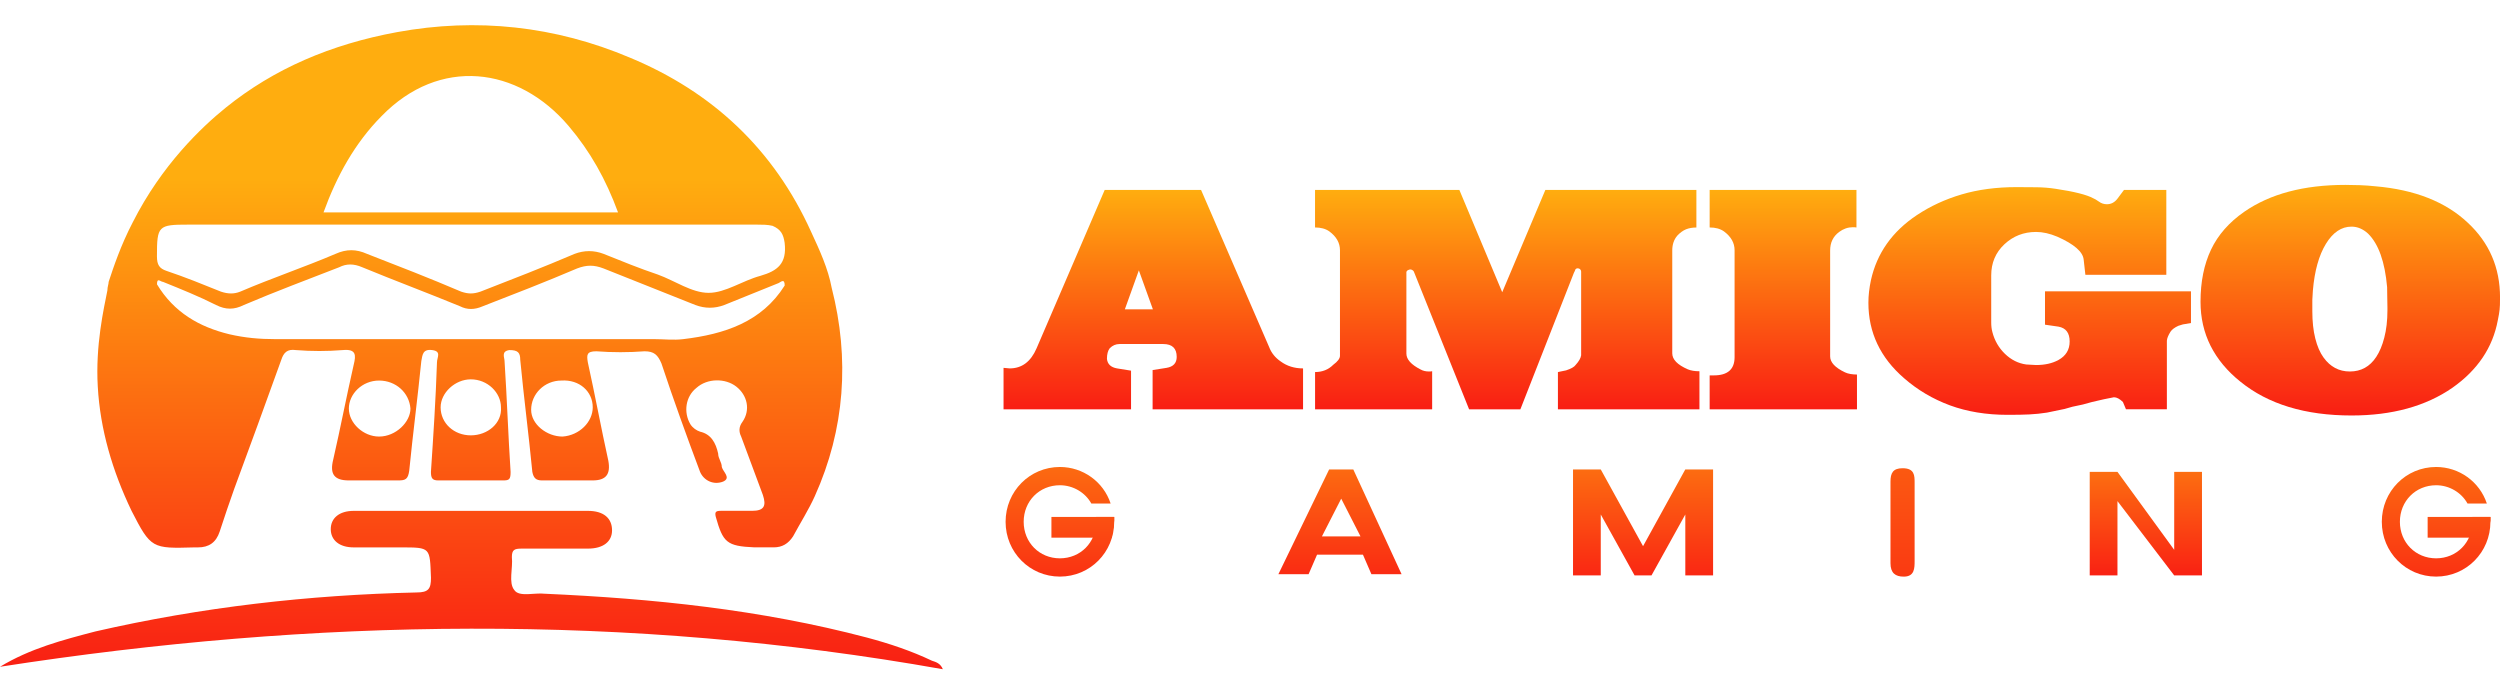
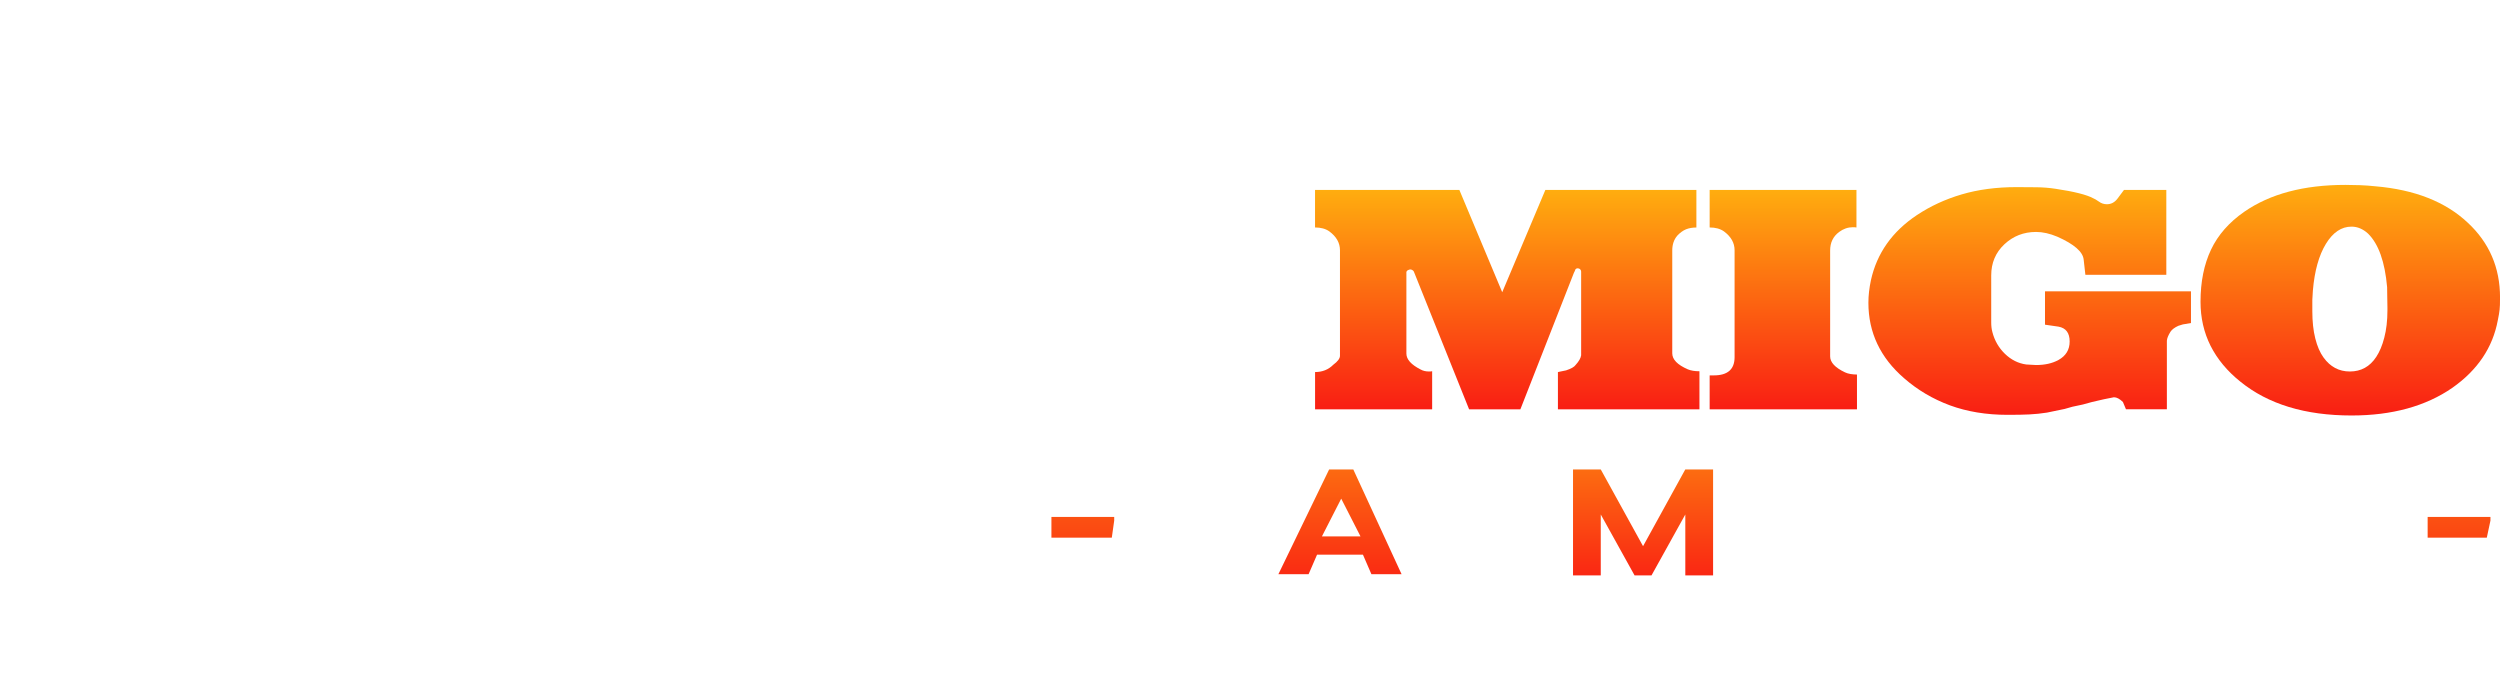
<svg xmlns="http://www.w3.org/2000/svg" width="72" height="20" viewBox="0 0 72 20" fill="none">
  <g clip-path="url(#clip0_5308_3191)">
-     <path d="M5.597 15.765C5.632 15.765 5.667 15.765 5.702 15.765C6.015 15.765 6.223 15.625 6.327 15.309C6.466 14.889 6.605 14.467 6.745 14.081C7.197 12.853 7.649 11.626 8.101 10.363C8.17 10.153 8.275 10.047 8.518 10.082C8.97 10.118 9.423 10.118 9.874 10.082C10.257 10.047 10.257 10.222 10.187 10.503C9.979 11.415 9.805 12.327 9.596 13.239C9.491 13.66 9.631 13.836 10.047 13.836C10.534 13.836 10.986 13.836 11.473 13.836C11.681 13.836 11.751 13.8 11.786 13.555C11.89 12.503 12.029 11.451 12.134 10.398C12.169 10.223 12.169 10.047 12.447 10.082C12.724 10.118 12.585 10.293 12.585 10.434C12.55 11.486 12.481 12.538 12.411 13.59C12.411 13.765 12.447 13.836 12.62 13.836C13.245 13.836 13.871 13.836 14.497 13.836C14.671 13.836 14.705 13.8 14.705 13.59C14.636 12.538 14.6 11.451 14.531 10.398C14.531 10.293 14.426 10.118 14.67 10.082C14.913 10.082 14.983 10.153 14.983 10.363C15.087 11.451 15.226 12.503 15.331 13.59C15.366 13.765 15.435 13.836 15.608 13.836C16.095 13.836 16.582 13.836 17.069 13.836C17.451 13.836 17.59 13.661 17.521 13.274C17.312 12.327 17.138 11.38 16.929 10.433C16.894 10.222 16.894 10.117 17.173 10.117C17.624 10.152 18.111 10.152 18.563 10.117C18.84 10.117 18.945 10.222 19.05 10.468C19.398 11.52 19.78 12.572 20.162 13.59C20.267 13.836 20.545 13.977 20.823 13.871C21.067 13.765 20.823 13.59 20.788 13.45C20.788 13.311 20.683 13.205 20.683 13.064C20.614 12.748 20.475 12.503 20.162 12.432C20.058 12.397 19.954 12.327 19.885 12.222C19.676 11.871 19.746 11.415 20.059 11.17C20.372 10.889 20.893 10.889 21.206 11.135C21.519 11.38 21.624 11.802 21.381 12.152C21.276 12.292 21.276 12.432 21.345 12.572C21.553 13.134 21.763 13.695 21.971 14.256C22.076 14.572 22.006 14.712 21.658 14.712C21.345 14.712 21.067 14.712 20.754 14.712C20.615 14.712 20.58 14.747 20.615 14.887C20.823 15.623 20.928 15.729 21.728 15.764C21.902 15.764 22.11 15.764 22.284 15.764C22.527 15.764 22.701 15.659 22.84 15.448C23.048 15.062 23.292 14.677 23.466 14.29C24.335 12.361 24.474 10.327 23.953 8.292C23.848 7.731 23.605 7.205 23.361 6.678C22.284 4.293 20.51 2.645 18.146 1.662C15.991 0.749 13.731 0.504 11.437 0.925C9.526 1.277 7.892 1.979 6.501 3.101C5.806 3.663 4.659 4.75 3.825 6.399C3.477 7.066 3.268 7.696 3.129 8.118C3.129 8.188 3.093 8.258 3.093 8.363C2.99 8.889 2.746 9.942 2.816 11.135C2.885 12.363 3.233 13.555 3.789 14.713C4.346 15.8 4.381 15.8 5.597 15.765ZM10.917 12.573C10.465 12.573 10.047 12.187 10.047 11.767C10.047 11.346 10.43 10.96 10.917 10.96C11.403 10.96 11.786 11.311 11.821 11.767C11.821 12.152 11.403 12.573 10.917 12.573ZM13.559 12.538C13.072 12.538 12.69 12.187 12.69 11.731C12.69 11.311 13.108 10.925 13.559 10.925C14.046 10.925 14.428 11.311 14.428 11.731C14.463 12.187 14.046 12.538 13.559 12.538ZM17.071 11.731C17.071 12.152 16.689 12.538 16.202 12.573C15.75 12.573 15.297 12.222 15.297 11.802C15.297 11.346 15.68 10.96 16.167 10.96C16.688 10.925 17.071 11.275 17.071 11.731ZM19.678 9.767C19.401 9.802 19.122 9.767 18.845 9.767C15.194 9.767 11.579 9.767 7.928 9.767C7.476 9.767 7.059 9.731 6.607 9.627C5.738 9.417 5.008 8.995 4.521 8.188C4.521 7.978 4.625 8.118 4.695 8.118C5.215 8.328 5.736 8.538 6.223 8.784C6.5 8.924 6.744 8.924 7.023 8.784C7.927 8.399 8.865 8.048 9.77 7.696C9.978 7.591 10.187 7.591 10.431 7.696C11.369 8.083 12.308 8.433 13.246 8.819C13.455 8.925 13.664 8.925 13.907 8.819C14.812 8.468 15.715 8.118 16.619 7.732C16.897 7.626 17.106 7.626 17.384 7.732C18.253 8.083 19.157 8.433 20.026 8.784C20.304 8.889 20.583 8.889 20.86 8.784C21.381 8.574 21.904 8.363 22.425 8.152C22.494 8.117 22.599 8.012 22.599 8.223C21.938 9.276 20.86 9.626 19.678 9.767ZM10.986 3.347C12.655 1.628 14.914 1.908 16.375 3.627C17.001 4.364 17.452 5.17 17.8 6.118C14.985 6.118 12.168 6.118 9.317 6.118C9.699 5.066 10.222 4.118 10.986 3.347ZM5.423 6.469C8.135 6.469 10.847 6.469 13.558 6.469C16.305 6.469 19.052 6.469 21.798 6.469C21.937 6.469 22.111 6.469 22.25 6.504C22.493 6.61 22.562 6.75 22.598 6.995C22.667 7.592 22.39 7.802 21.903 7.943C21.381 8.083 20.895 8.434 20.408 8.434C19.921 8.434 19.434 8.083 18.947 7.908C18.426 7.733 17.904 7.521 17.383 7.311C17.105 7.206 16.827 7.206 16.549 7.311C15.645 7.697 14.741 8.048 13.837 8.399C13.629 8.469 13.489 8.469 13.281 8.399C12.376 8.012 11.473 7.662 10.569 7.311C10.256 7.171 9.977 7.171 9.664 7.311C8.761 7.696 7.822 8.012 6.919 8.399C6.745 8.469 6.571 8.469 6.363 8.399C5.841 8.188 5.319 7.977 4.797 7.802C4.589 7.732 4.52 7.627 4.52 7.382C4.52 6.504 4.554 6.469 5.423 6.469ZM0 19.203C0.869 18.676 1.808 18.431 2.746 18.186C5.806 17.484 8.901 17.133 11.995 17.063C12.343 17.063 12.412 16.957 12.412 16.642C12.377 15.765 12.412 15.765 11.543 15.765C11.092 15.765 10.639 15.765 10.187 15.765C9.77 15.765 9.526 15.555 9.526 15.239C9.526 14.923 9.77 14.713 10.187 14.713C12.448 14.713 14.672 14.713 16.932 14.713C17.384 14.713 17.627 14.923 17.627 15.274C17.627 15.59 17.384 15.8 16.932 15.8C16.306 15.8 15.646 15.8 15.02 15.8C14.812 15.8 14.742 15.836 14.742 16.046C14.777 16.362 14.638 16.782 14.812 16.993C14.95 17.204 15.403 17.064 15.681 17.099C18.81 17.239 21.905 17.555 24.964 18.361C25.625 18.537 26.25 18.748 26.841 19.029C26.945 19.064 27.084 19.099 27.154 19.274C18.079 17.659 9.039 17.799 0 19.203ZM55.141 13.906C55.141 14.293 55.141 14.678 55.141 15.064C55.141 15.415 55.141 15.8 55.141 16.151C55.141 16.362 55.141 16.607 54.828 16.607C54.585 16.607 54.446 16.502 54.446 16.221C54.446 15.449 54.446 14.643 54.446 13.871C54.446 13.626 54.516 13.485 54.794 13.485C55.141 13.485 55.141 13.695 55.141 13.906Z" fill="url(#paint0_linear_5308_3191)" />
    <path d="M38.975 13.52H38.627H38.279L36.818 16.536H37.688L37.931 15.975H38.592H39.253L39.496 16.536H40.365L38.975 13.52ZM38.627 15.449H38.071L38.627 14.361L39.183 15.449H38.627Z" fill="url(#paint1_linear_5308_3191)" />
    <path d="M48.536 13.52L47.32 15.73L46.102 13.52H45.303V16.572H46.102V14.817L47.076 16.572H47.32H47.563L48.537 14.817V16.572H49.337V13.52H48.536Z" fill="url(#paint2_linear_5308_3191)" />
-     <path d="M71.725 14.888H71.203C71.203 14.923 71.203 14.958 71.203 15.028C71.203 15.624 70.751 16.08 70.16 16.08C69.569 16.08 69.117 15.624 69.117 15.028C69.117 14.431 69.57 13.975 70.16 13.975C70.542 13.975 70.89 14.186 71.064 14.501H71.621C71.412 13.87 70.821 13.449 70.16 13.449C69.291 13.449 68.596 14.15 68.596 15.028C68.596 15.905 69.291 16.606 70.16 16.606C71.029 16.606 71.724 15.905 71.724 15.028C71.725 14.958 71.725 14.923 71.725 14.888Z" fill="url(#paint3_linear_5308_3191)" />
    <path d="M71.725 14.993V14.888H71.203H69.916V15.484H71.064H71.62L71.725 14.993Z" fill="url(#paint4_linear_5308_3191)" />
-     <path d="M32.089 14.888H31.568C31.568 14.923 31.568 14.958 31.568 15.028C31.568 15.624 31.117 16.08 30.525 16.08C29.934 16.08 29.482 15.624 29.482 15.028C29.482 14.431 29.934 13.975 30.525 13.975C30.907 13.975 31.256 14.186 31.43 14.501H31.986C31.778 13.87 31.186 13.449 30.525 13.449C29.656 13.449 28.961 14.15 28.961 15.028C28.961 15.905 29.656 16.606 30.525 16.606C31.394 16.606 32.089 15.905 32.089 15.028C32.089 14.958 32.089 14.923 32.089 14.888Z" fill="url(#paint5_linear_5308_3191)" />
    <path d="M32.089 14.993V14.888H31.568H30.281V15.484H31.429H32.02L32.089 14.993Z" fill="url(#paint6_linear_5308_3191)" />
-     <path d="M62.617 13.59V15.835L60.983 13.59H60.184V16.572H60.983V14.432L62.617 16.572H63.417V13.59H62.617Z" fill="url(#paint7_linear_5308_3191)" />
-     <path d="M32.574 11.788H28.902V10.594L29.079 10.61C29.43 10.61 29.687 10.417 29.854 10.03L31.815 5.471H34.591L36.552 9.997C36.616 10.165 36.726 10.301 36.883 10.409C37.066 10.544 37.281 10.61 37.528 10.61V11.788H33.195V10.658L33.598 10.594C33.791 10.562 33.889 10.456 33.889 10.279C33.889 10.032 33.76 9.908 33.502 9.908H32.243C32.136 9.908 32.041 9.948 31.96 10.03C31.906 10.099 31.88 10.202 31.88 10.336C31.896 10.487 31.993 10.579 32.171 10.61L32.574 10.675V11.788ZM32.396 8.908H33.203L32.799 7.786L32.396 8.908Z" fill="url(#paint8_linear_5308_3191)" />
    <path d="M41.248 11.788H37.874V10.715C38.084 10.715 38.259 10.645 38.398 10.505C38.528 10.409 38.591 10.322 38.591 10.247V7.205C38.591 6.996 38.489 6.815 38.285 6.664C38.178 6.588 38.04 6.551 37.873 6.551V5.471H42.03L43.264 8.416L44.506 5.471H48.856V6.552C48.743 6.552 48.643 6.57 48.557 6.604C48.471 6.64 48.387 6.7 48.307 6.785C48.21 6.898 48.161 7.041 48.161 7.213V10.175C48.161 10.353 48.309 10.505 48.605 10.635C48.696 10.674 48.809 10.692 48.944 10.692V11.789H44.868V10.716L44.941 10.7L45.102 10.667C45.248 10.619 45.338 10.568 45.375 10.514C45.473 10.407 45.526 10.313 45.537 10.232V7.827C45.537 7.794 45.523 7.767 45.497 7.745C45.448 7.719 45.408 7.721 45.375 7.753L45.352 7.81L45.328 7.858L43.787 11.788H42.31L40.721 7.827C40.71 7.799 40.684 7.778 40.64 7.762C40.608 7.757 40.573 7.765 40.536 7.786L40.504 7.827V10.183C40.504 10.35 40.641 10.502 40.915 10.642C40.984 10.681 41.065 10.699 41.157 10.699C41.195 10.699 41.224 10.697 41.246 10.691V11.788H41.248Z" fill="url(#paint9_linear_5308_3191)" />
    <path d="M53.482 11.788H49.238V10.811H49.359C49.757 10.811 49.956 10.636 49.956 10.287V7.205C49.956 6.996 49.854 6.815 49.65 6.664C49.542 6.588 49.404 6.551 49.238 6.551V5.471H53.466V6.552C53.445 6.547 53.409 6.544 53.362 6.544C53.222 6.544 53.09 6.589 52.966 6.681C52.793 6.81 52.708 6.988 52.708 7.213V10.263C52.708 10.435 52.851 10.589 53.135 10.723C53.179 10.744 53.231 10.761 53.292 10.771C53.354 10.781 53.418 10.787 53.481 10.787V11.788H53.482Z" fill="url(#paint10_linear_5308_3191)" />
    <path d="M60.453 5.809C60.517 5.857 60.594 5.882 60.679 5.882C60.798 5.882 60.898 5.83 60.978 5.728L61.171 5.47H62.39V7.915H60.059L60.01 7.479C59.989 7.253 59.736 7.032 59.251 6.817C59.035 6.726 58.831 6.68 58.638 6.68C58.283 6.68 57.979 6.799 57.727 7.035C57.474 7.272 57.347 7.571 57.347 7.931V9.287C57.347 9.389 57.358 9.481 57.38 9.561C57.443 9.809 57.566 10.019 57.742 10.19C57.92 10.362 58.124 10.465 58.355 10.497L58.637 10.513C58.891 10.513 59.106 10.465 59.283 10.368C59.498 10.249 59.606 10.072 59.606 9.835C59.606 9.588 59.498 9.445 59.283 9.407L58.896 9.351V8.391H63.1V9.303L62.866 9.343C62.807 9.359 62.764 9.373 62.737 9.383C62.63 9.432 62.554 9.488 62.511 9.552C62.447 9.655 62.411 9.741 62.406 9.811V11.787H61.228L61.14 11.577C61.047 11.487 60.962 11.441 60.881 11.441L60.599 11.497L60.252 11.577L59.985 11.65L59.686 11.714L59.46 11.778L58.952 11.883C58.785 11.909 58.618 11.927 58.451 11.935C58.284 11.944 58.072 11.947 57.813 11.947C57.206 11.947 56.654 11.856 56.158 11.674C55.664 11.491 55.223 11.23 54.836 10.891C54.153 10.3 53.81 9.576 53.81 8.72C53.81 8.511 53.835 8.293 53.883 8.068C54.055 7.292 54.496 6.668 55.206 6.195C55.593 5.938 56.024 5.738 56.496 5.599C56.97 5.459 57.497 5.389 58.078 5.389C58.277 5.389 58.47 5.39 58.655 5.393C58.841 5.395 59.021 5.41 59.199 5.437C59.738 5.517 60.101 5.609 60.289 5.712L60.353 5.744L60.453 5.809Z" fill="url(#paint11_linear_5308_3191)" />
    <path d="M67.725 11.966C66.391 11.966 65.323 11.642 64.521 10.99C64.144 10.688 63.86 10.345 63.665 9.961C63.472 9.576 63.375 9.153 63.375 8.69C63.375 8.115 63.476 7.614 63.678 7.189C63.879 6.765 64.199 6.402 64.633 6.1C65.376 5.584 66.347 5.325 67.547 5.325C67.681 5.325 67.821 5.328 67.967 5.333C68.112 5.338 68.26 5.349 68.41 5.365C69.546 5.462 70.433 5.812 71.073 6.415C71.691 6.99 72.001 7.708 72.001 8.569C72.001 8.736 71.997 8.855 71.988 8.924C71.981 8.994 71.964 9.093 71.937 9.223C71.791 10.009 71.355 10.657 70.629 11.168C69.86 11.7 68.892 11.966 67.725 11.966ZM66.595 8.634V8.965C66.595 9.26 66.623 9.522 66.68 9.747C66.737 9.974 66.816 10.156 66.918 10.296C67.111 10.565 67.364 10.699 67.676 10.699C67.998 10.699 68.252 10.559 68.435 10.28C68.532 10.134 68.61 9.949 68.668 9.722C68.727 9.496 68.758 9.235 68.758 8.94V8.851C68.758 8.754 68.756 8.658 68.753 8.56C68.751 8.464 68.749 8.366 68.749 8.27C68.685 7.538 68.501 7.024 68.201 6.729C68.055 6.595 67.896 6.527 67.724 6.527C67.433 6.527 67.188 6.693 66.986 7.023C66.784 7.354 66.659 7.802 66.611 8.366L66.595 8.634Z" fill="url(#paint12_linear_5308_3191)" />
  </g>
  <defs>
    <linearGradient id="paint0_linear_5308_3191" x1="27.57" y1="5.159" x2="27.57" y2="19.37" gradientUnits="userSpaceOnUse">
      <stop stop-color="#FFAD0F" />
      <stop offset="1" stop-color="#F91E13" />
    </linearGradient>
    <linearGradient id="paint1_linear_5308_3191" x1="38.592" y1="10.28" x2="38.592" y2="17.173" gradientUnits="userSpaceOnUse">
      <stop stop-color="#FFAD0F" />
      <stop offset="1" stop-color="#F91E13" />
    </linearGradient>
    <linearGradient id="paint2_linear_5308_3191" x1="47.319" y1="10.663" x2="47.319" y2="16.969" gradientUnits="userSpaceOnUse">
      <stop stop-color="#FFAD0F" />
      <stop offset="1" stop-color="#F91E13" />
    </linearGradient>
    <linearGradient id="paint3_linear_5308_3191" x1="70.16" y1="9.778" x2="70.16" y2="17.685" gradientUnits="userSpaceOnUse">
      <stop stop-color="#FFAD0F" />
      <stop offset="1" stop-color="#F91E13" />
    </linearGradient>
    <linearGradient id="paint4_linear_5308_3191" x1="70.821" y1="9.778" x2="70.821" y2="17.685" gradientUnits="userSpaceOnUse">
      <stop stop-color="#FFAD0F" />
      <stop offset="1" stop-color="#F91E13" />
    </linearGradient>
    <linearGradient id="paint5_linear_5308_3191" x1="30.525" y1="9.778" x2="30.525" y2="17.685" gradientUnits="userSpaceOnUse">
      <stop stop-color="#FFAD0F" />
      <stop offset="1" stop-color="#F91E13" />
    </linearGradient>
    <linearGradient id="paint6_linear_5308_3191" x1="31.185" y1="9.778" x2="31.185" y2="17.685" gradientUnits="userSpaceOnUse">
      <stop stop-color="#FFAD0F" />
      <stop offset="1" stop-color="#F91E13" />
    </linearGradient>
    <linearGradient id="paint7_linear_5308_3191" x1="61.8" y1="11.147" x2="61.8" y2="16.691" gradientUnits="userSpaceOnUse">
      <stop stop-color="#FFAD0F" />
      <stop offset="1" stop-color="#F91E13" />
    </linearGradient>
    <linearGradient id="paint8_linear_5308_3191" x1="33.215" y1="5.47" x2="33.215" y2="11.788" gradientUnits="userSpaceOnUse">
      <stop stop-color="#FFAD0F" />
      <stop offset="1" stop-color="#F91E13" />
    </linearGradient>
    <linearGradient id="paint9_linear_5308_3191" x1="43.411" y1="5.47" x2="43.411" y2="11.788" gradientUnits="userSpaceOnUse">
      <stop stop-color="#FFAD0F" />
      <stop offset="1" stop-color="#F91E13" />
    </linearGradient>
    <linearGradient id="paint10_linear_5308_3191" x1="51.36" y1="5.47" x2="51.36" y2="11.788" gradientUnits="userSpaceOnUse">
      <stop stop-color="#FFAD0F" />
      <stop offset="1" stop-color="#F91E13" />
    </linearGradient>
    <linearGradient id="paint11_linear_5308_3191" x1="58.456" y1="5.39" x2="58.456" y2="11.95" gradientUnits="userSpaceOnUse">
      <stop stop-color="#FFAD0F" />
      <stop offset="1" stop-color="#F91E13" />
    </linearGradient>
    <linearGradient id="paint12_linear_5308_3191" x1="67.689" y1="5.325" x2="67.689" y2="11.967" gradientUnits="userSpaceOnUse">
      <stop stop-color="#FFAD0F" />
      <stop offset="1" stop-color="#F91E13" />
    </linearGradient>
    <clipPath id="clip0_5308_3191">
      <rect width="72" height="20" fill="white" />
    </clipPath>
  </defs>
</svg>